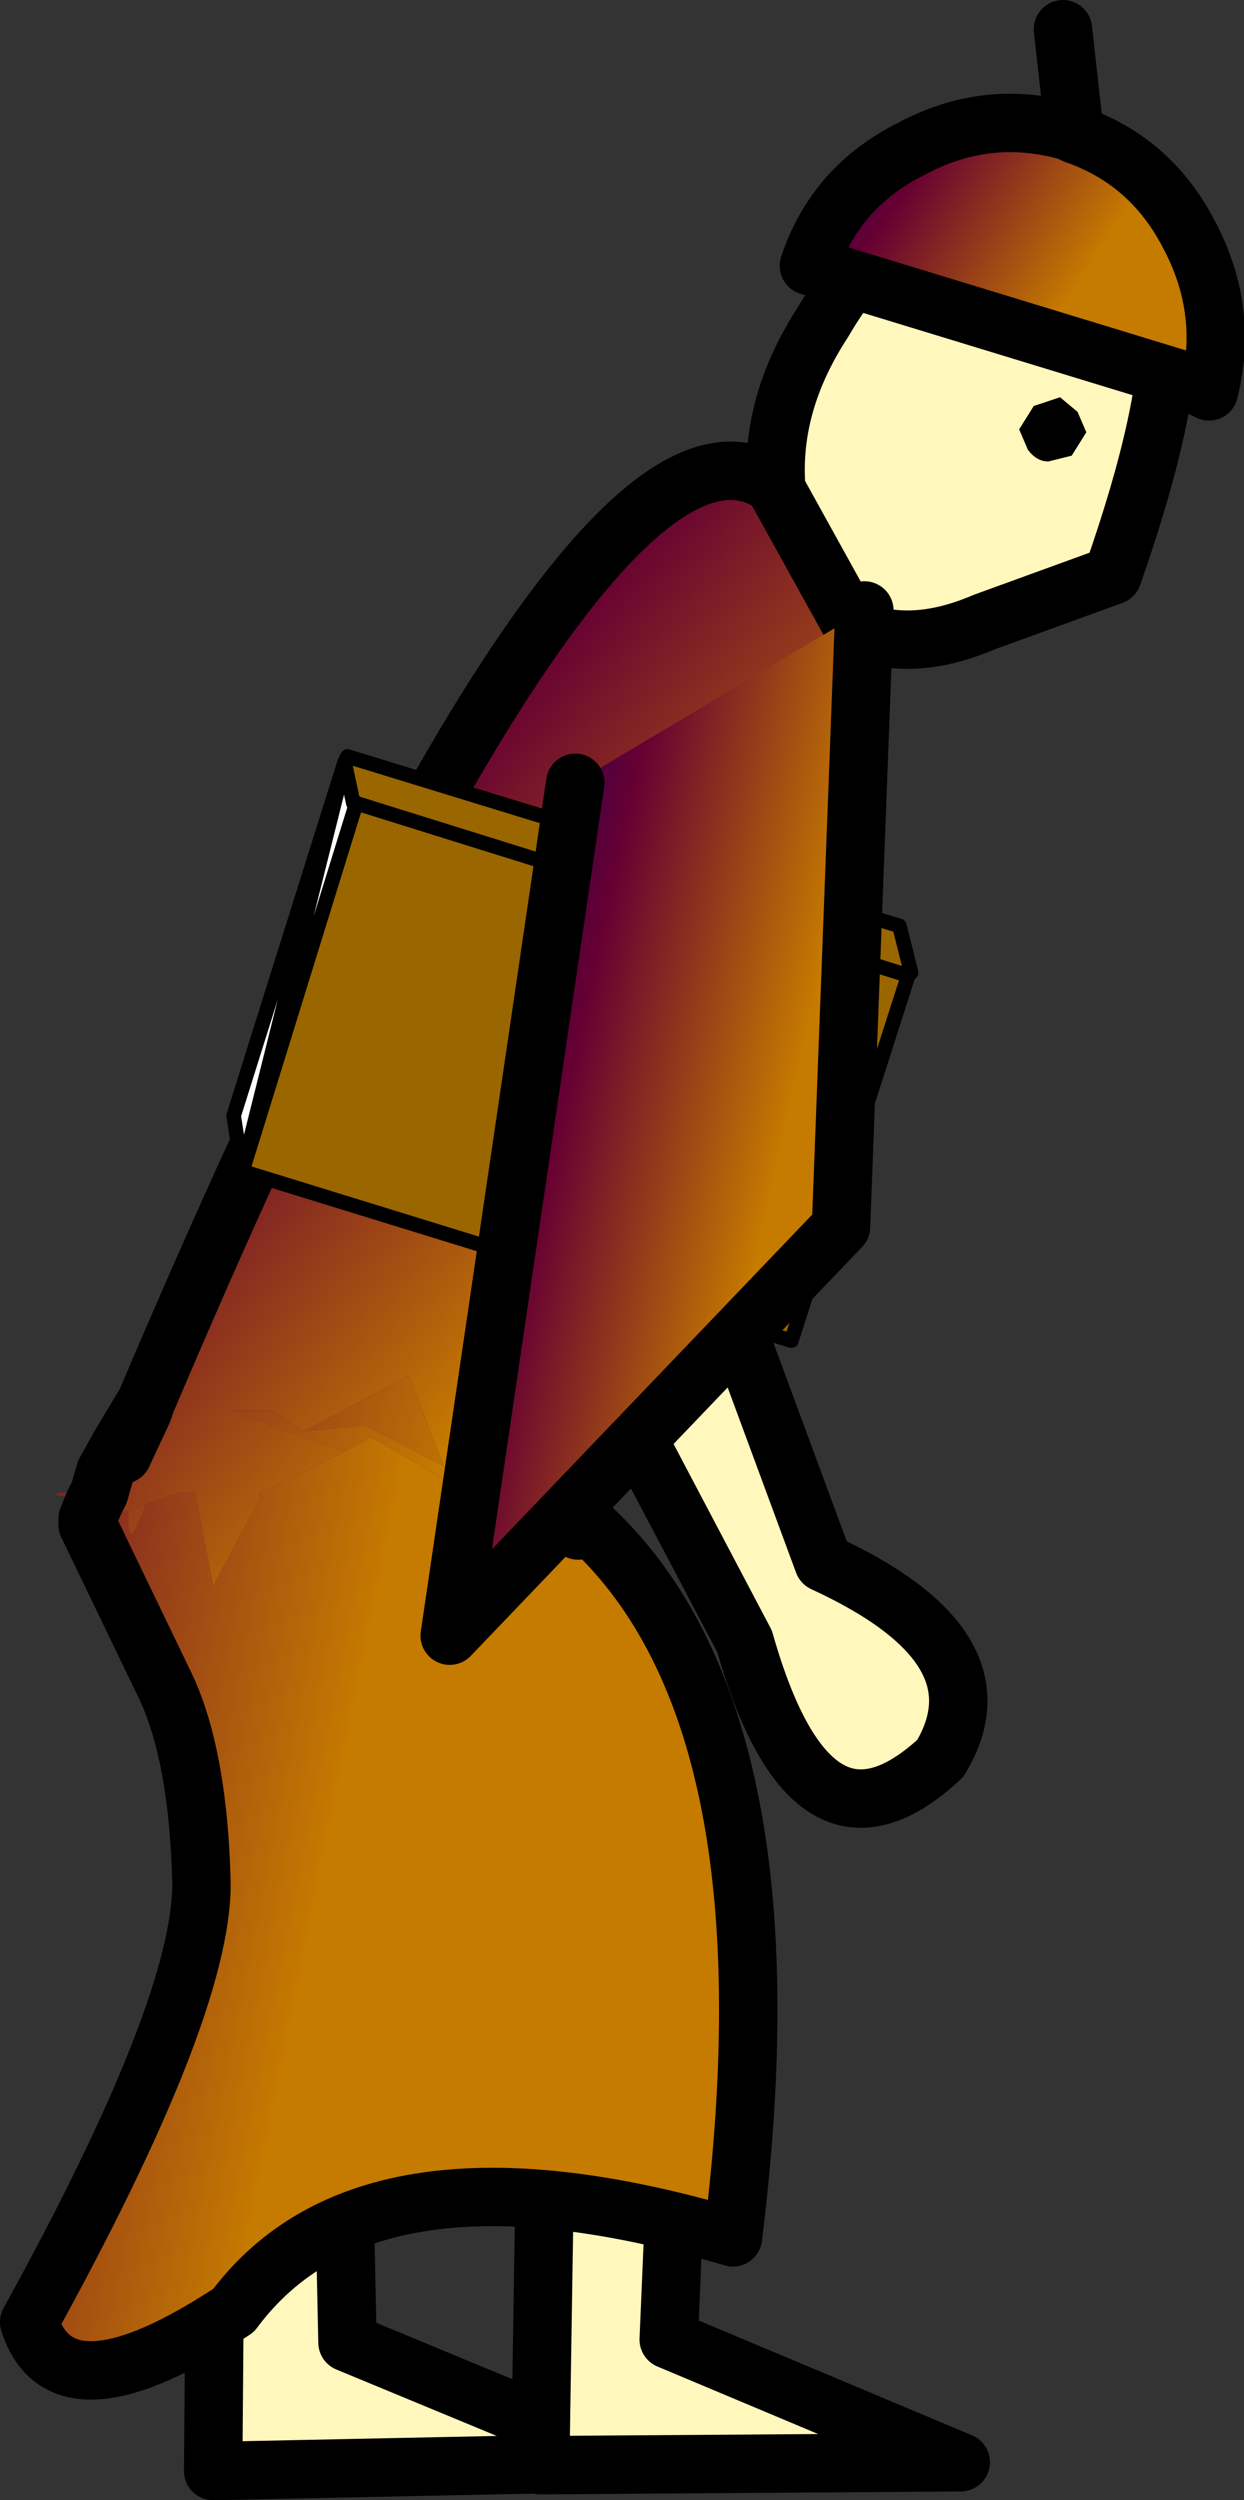
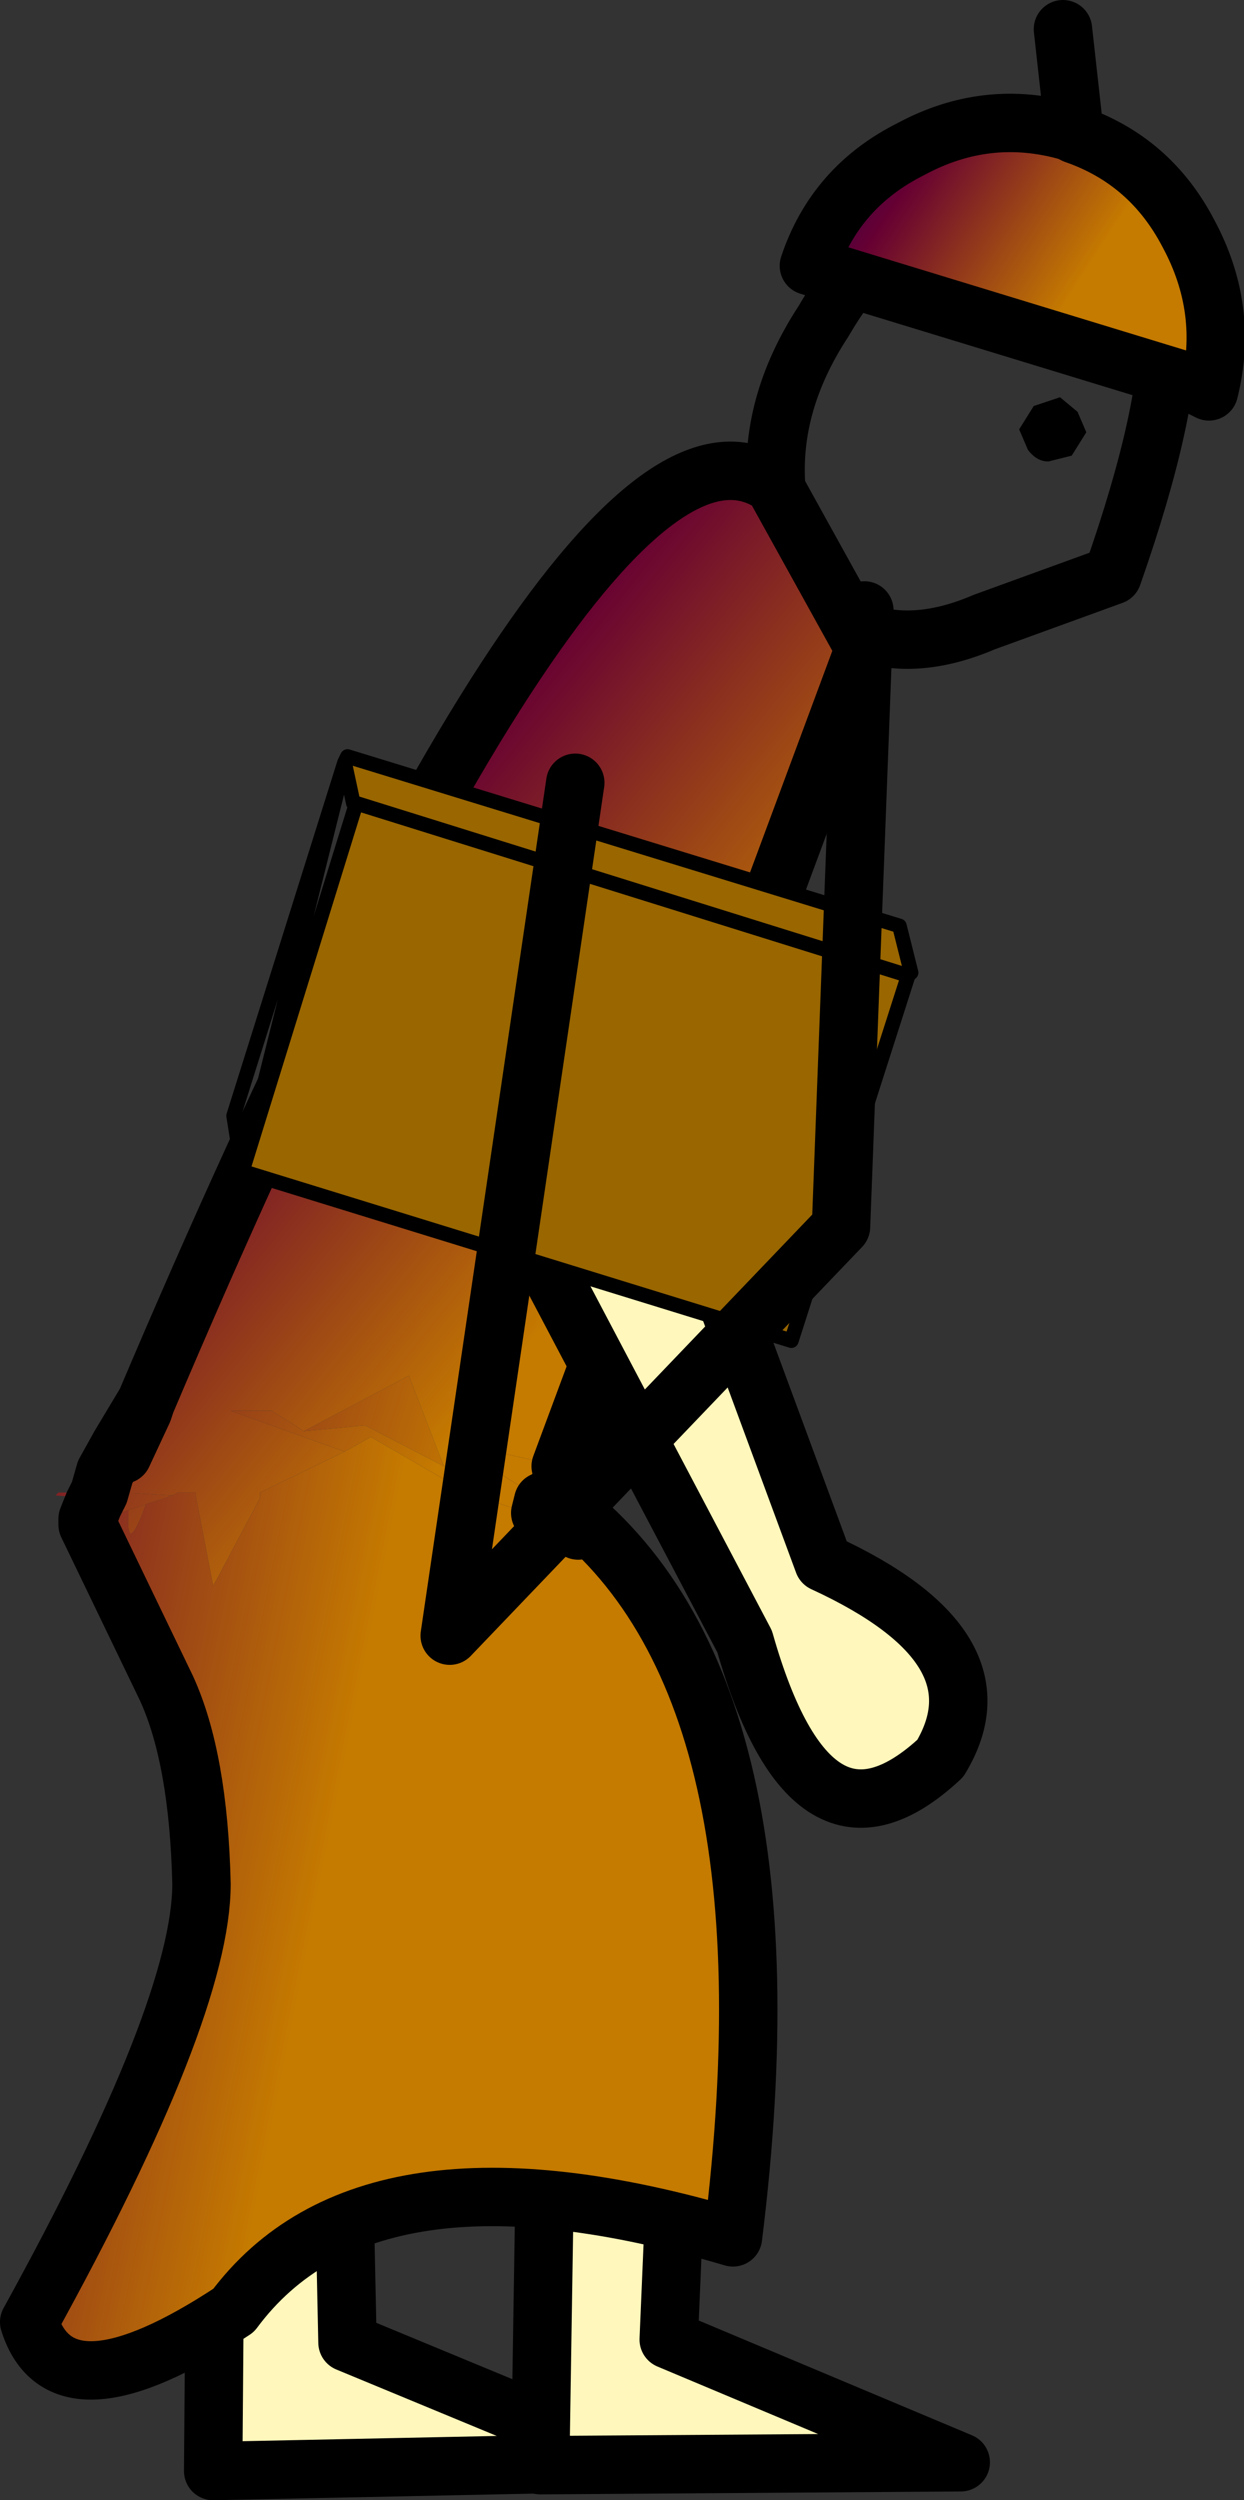
<svg xmlns="http://www.w3.org/2000/svg" height="42.8px" width="21.3px">
  <rect width="100%" height="100%" fill="#333333" stroke="none" />
  <g transform="matrix(1.0, 0.0, 0.0, 1.0, 14.75, 23.6)">
    <path d="M-8.85 14.15 L-8.8 16.5 -3.85 18.55 -11.1 18.7 -11.05 12.4 -8.85 14.15" fill="#fff7bb" fill-rule="evenodd" stroke="none" />
    <path d="M-8.85 14.15 L-8.8 16.5 -3.85 18.55 -11.1 18.7 -11.05 12.4 -8.85 14.15 Z" fill="none" stroke="#000000" stroke-linecap="round" stroke-linejoin="round" stroke-width="1.0" />
    <path d="M-5.5 18.6 L-5.4 12.25 -3.2 14.1 -3.3 16.45 1.7 18.55 -5.5 18.6" fill="#fff7bb" fill-rule="evenodd" stroke="none" />
    <path d="M-5.5 18.6 L-5.4 12.25 -3.2 14.1 -3.3 16.45 1.7 18.55 -5.5 18.6 Z" fill="none" stroke="#000000" stroke-linecap="round" stroke-linejoin="round" stroke-width="1.0" />
-     <path d="M5.25 -18.1 Q5.3 -16.6 4.3 -13.75 L2.1 -12.95 Q0.7 -12.35 -0.35 -12.95 -1.4 -13.6 -1.45 -15.15 -1.6 -16.65 -0.65 -18.1 0.25 -19.65 1.65 -20.25 3.05 -20.85 4.1 -20.25 5.15 -19.6 5.25 -18.1" fill="#fff7bb" fill-rule="evenodd" stroke="none" />
    <path d="M5.25 -18.1 Q5.15 -19.6 4.1 -20.25 3.05 -20.85 1.65 -20.25 0.25 -19.65 -0.65 -18.1 -1.6 -16.65 -1.45 -15.15 -1.4 -13.6 -0.35 -12.95 0.7 -12.35 2.1 -12.95 L4.3 -13.75 Q5.3 -16.6 5.25 -18.1 Z" fill="none" stroke="#000000" stroke-linecap="round" stroke-linejoin="round" stroke-width="1.0" />
    <path d="M5.6 -19.6 Q6.3 -18.3 5.95 -16.9 L5.65 -17.05 -0.9 -19.05 Q-0.45 -20.4 0.85 -21.05 2.15 -21.75 3.55 -21.35 L3.65 -21.3 Q4.95 -20.85 5.6 -19.6" fill="url(#gradient0)" fill-rule="evenodd" stroke="none" />
    <path d="M2.95 -16.65 L3.4 -16.8 3.7 -16.55 3.85 -16.2 3.6 -15.8 3.2 -15.7 Q3.0 -15.7 2.85 -15.9 L2.7 -16.25 2.95 -16.65" fill="#000000" fill-rule="evenodd" stroke="none" />
    <path d="M5.6 -19.6 Q4.95 -20.85 3.65 -21.3 L3.55 -21.35 Q2.15 -21.75 0.85 -21.05 -0.45 -20.4 -0.9 -19.05 L5.65 -17.05 5.95 -16.9 Q6.3 -18.3 5.6 -19.6 M3.65 -21.3 L3.45 -23.1" fill="none" stroke="#000000" stroke-linecap="round" stroke-linejoin="round" stroke-width="1.0" />
    <path d="M-7.15 1.5 L-8.5 0.8 -9.55 0.9 -7.75 -0.05 -7.15 1.5" fill="url(#gradient1)" fill-rule="evenodd" stroke="none" />
    <path d="M-9.55 0.9 L-9.7 0.8 -10.1 0.55 -10.8 0.55 -8.85 1.25 -10.3 1.95 -10.3 2.0 -10.3 2.05 -11.1 3.55 -11.4 2.0 -11.4 1.95 -11.7 1.95 -11.8 2.0 -12.65 1.95 -13.05 1.95 -12.95 1.6 -12.7 1.15 -12.65 1.3 -12.3 0.55 -12.25 0.4 Q-4.65 -17.5 -1.5 -15.3 L0.05 -12.5 -5.15 1.5 -6.95 1.1 -6.55 1.4 -7.15 1.5 -7.75 -0.05 -9.55 0.9 M-5.45 2.1 L-5.5 2.3 -5.75 1.95 -5.75 1.9 -5.45 2.1 M-12.25 2.15 Q-12.6 3.1 -12.55 2.25 L-12.25 2.15" fill="url(#gradient2)" fill-rule="evenodd" stroke="none" />
    <path d="M-9.55 0.9 L-8.5 0.8 -7.15 1.5 -6.55 1.4 -5.75 1.9 -5.75 1.95 -5.5 2.3 -5.45 2.1 -5.35 2.15 -5.3 2.05 -4.85 2.6 -6.75 1.95 -8.4 1.0 -8.85 1.25 -10.8 0.55 -10.1 0.55 -9.7 0.8 -9.55 0.9" fill="url(#gradient3)" fill-rule="evenodd" stroke="none" />
    <path d="M-5.3 2.05 L-5.35 2.15 -5.45 2.1 -5.35 1.95 -5.15 1.5 -5.0 1.6 -5.3 2.0 -5.3 2.05 M-5.75 1.9 L-6.55 1.4 -6.95 1.1 -5.15 1.5 -5.35 1.95 -5.45 2.1 -5.75 1.9" fill="url(#gradient4)" fill-rule="evenodd" stroke="none" />
    <path d="M-8.85 1.25 L-8.4 1.0 -6.75 1.95 -4.85 2.6 -5.3 2.05 -5.3 2.0 Q-1.0 5.05 -2.2 14.7 -8.45 12.85 -10.75 15.95 -13.7 17.9 -14.25 16.15 -11.3 10.8 -11.3 8.65 -11.35 6.5 -11.9 5.3 L-13.25 2.5 -12.55 2.25 Q-12.6 3.1 -12.25 2.15 L-11.8 2.0 -11.7 1.95 -11.4 1.95 -11.4 2.0 -11.1 3.55 -10.3 2.05 -10.3 2.0 -10.3 1.95 -8.85 1.25" fill="url(#gradient5)" fill-rule="evenodd" stroke="none" />
    <path d="M-12.65 1.95 L-11.8 2.0 -12.25 2.15 -12.55 2.25 -13.25 2.5 -12.85 2.3 -13.25 2.4 -13.45 2.45 -13.15 2.15 -13.25 2.4 -13.15 2.15 -12.65 1.95 M-13.25 2.5 L-13.5 2.6 -13.25 2.5" fill="url(#gradient6)" fill-rule="evenodd" stroke="none" />
    <path d="M-13.05 1.95 L-12.65 1.95 -13.15 2.15 -13.05 1.95 M-13.2 2.05 L-13.8 2.0 -13.75 1.95 -13.1 1.95 -13.2 2.05" fill="url(#gradient7)" fill-rule="evenodd" stroke="none" />
-     <path d="M-4.85 2.6 L-5.3 2.05 M-5.45 2.1 L-5.5 2.3 M-5.15 1.5 L0.05 -12.5 -1.5 -15.3 Q-4.65 -17.5 -12.25 0.4 L-12.3 0.55 -12.65 1.3 M-12.7 1.15 L-12.95 1.6 -13.05 1.95 -13.15 2.15 -13.25 2.4 -13.25 2.5 -11.9 5.3 Q-11.35 6.5 -11.3 8.65 -11.3 10.8 -14.25 16.15 -13.7 17.9 -10.75 15.95 -8.45 12.85 -2.2 14.7 -1.0 5.05 -5.3 2.0 M-5.45 2.1 L-5.35 1.95 -5.15 1.5 M-12.7 1.15 L-12.25 0.4" fill="none" stroke="#000000" stroke-linecap="round" stroke-linejoin="round" stroke-width="1.0" />
+     <path d="M-4.85 2.6 L-5.3 2.05 M-5.45 2.1 L-5.5 2.3 M-5.15 1.5 L0.05 -12.5 -1.5 -15.3 Q-4.65 -17.5 -12.25 0.4 L-12.3 0.55 -12.65 1.3 M-12.7 1.15 L-12.95 1.6 -13.05 1.95 -13.15 2.15 -13.25 2.4 -13.25 2.5 -11.9 5.3 Q-11.35 6.5 -11.3 8.65 -11.3 10.8 -14.25 16.15 -13.7 17.9 -10.75 15.95 -8.45 12.85 -2.2 14.7 -1.0 5.05 -5.3 2.0 M-5.45 2.1 M-12.7 1.15 L-12.25 0.4" fill="none" stroke="#000000" stroke-linecap="round" stroke-linejoin="round" stroke-width="1.0" />
    <path d="M-5.4 -1.95 L-2.8 -2.45 -2.7 -2.4 -0.65 3.15 Q2.5 4.6 1.35 6.5 -0.85 8.55 -2.0 4.5 L-5.4 -1.95" fill="#fff7bb" fill-rule="evenodd" stroke="none" />
    <path d="M-5.4 -1.95 L-2.0 4.5 Q-0.85 8.55 1.35 6.5 2.5 4.6 -0.65 3.15 L-2.7 -2.4 -2.8 -2.45 -5.4 -1.95 Z" fill="none" stroke="#000000" stroke-linecap="round" stroke-linejoin="round" stroke-width="1.0" />
    <path d="M-8.85 -10.55 L-8.8 -10.65 0.65 -7.75 0.85 -6.95 0.8 -6.9 -8.65 -9.85 0.8 -6.9 -1.2 -0.65 -10.6 -3.55 -8.65 -9.85 -8.7 -9.85 -8.85 -10.55" fill="#996600" fill-rule="evenodd" stroke="none" />
-     <path d="M-8.85 -10.55 L-8.7 -9.85 -8.65 -9.85 -10.6 -3.55 -10.75 -4.5 -8.85 -10.55" fill="#ffffff" fill-rule="evenodd" stroke="none" />
    <path d="M-8.8 -10.65 L-8.85 -10.55 -8.85 -10.65 -8.8 -10.65" fill="#ff0000" fill-rule="evenodd" stroke="none" />
    <path d="M-8.85 -10.55 L-8.8 -10.65 0.65 -7.75 0.85 -6.95 0.8 -6.9 -8.65 -9.85 -10.6 -3.55 -1.2 -0.65 0.8 -6.9 M-8.85 -10.55 L-8.7 -9.85 -8.65 -9.85 M-10.6 -3.55 L-10.75 -4.5 -8.85 -10.55 Z" fill="none" stroke="#000000" stroke-linecap="round" stroke-linejoin="round" stroke-width="0.25" />
-     <path d="M0.05 -13.15 L-0.35 -2.6 -7.05 4.4 -4.9 -10.2 0.05 -13.15" fill="url(#gradient8)" fill-rule="evenodd" stroke="none" />
    <path d="M-4.9 -10.2 L-7.05 4.4 -0.35 -2.6 0.05 -13.15" fill="none" stroke="#000000" stroke-linecap="round" stroke-linejoin="round" stroke-width="1.0" />
  </g>
  <defs>
    <linearGradient gradientTransform="matrix(-0.003, -0.002, -0.011, 0.017, -23.45, 17.8)" gradientUnits="userSpaceOnUse" id="gradient0" spreadMethod="pad" x1="-819.2" x2="819.2">
      <stop offset="0.0" stop-color="#c57a00" />
      <stop offset="0.573" stop-color="#660033" />
      <stop offset="1.0" stop-color="#000066" />
    </linearGradient>
    <linearGradient gradientTransform="matrix(-0.008, -0.003, -0.006, 0.019, -13.5, 0.2)" gradientUnits="userSpaceOnUse" id="gradient1" spreadMethod="pad" x1="-819.2" x2="819.2">
      <stop offset="0.0" stop-color="#c57a00" />
      <stop offset="0.573" stop-color="#660033" />
      <stop offset="1.0" stop-color="#000066" />
    </linearGradient>
    <linearGradient gradientTransform="matrix(-0.006, -0.005, -0.013, 0.016, -13.15, -1.55)" gradientUnits="userSpaceOnUse" id="gradient2" spreadMethod="pad" x1="-819.2" x2="819.2">
      <stop offset="0.0" stop-color="#c57a00" />
      <stop offset="0.573" stop-color="#660033" />
      <stop offset="1.0" stop-color="#000066" />
    </linearGradient>
    <linearGradient gradientTransform="matrix(-0.007, -0.004, -0.01, 0.018, -13.75, -0.4)" gradientUnits="userSpaceOnUse" id="gradient3" spreadMethod="pad" x1="-819.2" x2="819.2">
      <stop offset="0.0" stop-color="#c57a00" />
      <stop offset="0.573" stop-color="#660033" />
      <stop offset="1.0" stop-color="#000066" />
    </linearGradient>
    <linearGradient gradientTransform="matrix(-0.005, -0.006, -0.016, 0.013, -12.85, -2.15)" gradientUnits="userSpaceOnUse" id="gradient4" spreadMethod="pad" x1="-819.2" x2="819.2">
      <stop offset="0.0" stop-color="#c57a00" />
      <stop offset="0.573" stop-color="#660033" />
      <stop offset="1.0" stop-color="#000066" />
    </linearGradient>
    <linearGradient gradientTransform="matrix(-0.008, -0.002, -0.004, 0.02, -14.8, 2.0)" gradientUnits="userSpaceOnUse" id="gradient5" spreadMethod="pad" x1="-819.2" x2="819.2">
      <stop offset="0.0" stop-color="#c57a00" />
      <stop offset="0.573" stop-color="#660033" />
      <stop offset="1.0" stop-color="#000066" />
    </linearGradient>
    <linearGradient gradientTransform="matrix(-0.007, -0.004, -0.011, 0.018, -14.5, 0.05)" gradientUnits="userSpaceOnUse" id="gradient6" spreadMethod="pad" x1="-819.2" x2="819.2">
      <stop offset="0.0" stop-color="#c57a00" />
      <stop offset="0.573" stop-color="#660033" />
      <stop offset="1.0" stop-color="#000066" />
    </linearGradient>
    <linearGradient gradientTransform="matrix(-0.008, -0.003, -0.007, 0.019, -14.6, 0.7)" gradientUnits="userSpaceOnUse" id="gradient7" spreadMethod="pad" x1="-819.2" x2="819.2">
      <stop offset="0.0" stop-color="#c57a00" />
      <stop offset="0.573" stop-color="#660033" />
      <stop offset="1.0" stop-color="#000066" />
    </linearGradient>
    <linearGradient gradientTransform="matrix(-0.004, -7.0E-4, -0.002, 0.009, -4.55, -5.0)" gradientUnits="userSpaceOnUse" id="gradient8" spreadMethod="pad" x1="-819.2" x2="819.2">
      <stop offset="0.0" stop-color="#c57a00" />
      <stop offset="0.573" stop-color="#660033" />
      <stop offset="1.0" stop-color="#000066" />
    </linearGradient>
  </defs>
</svg>